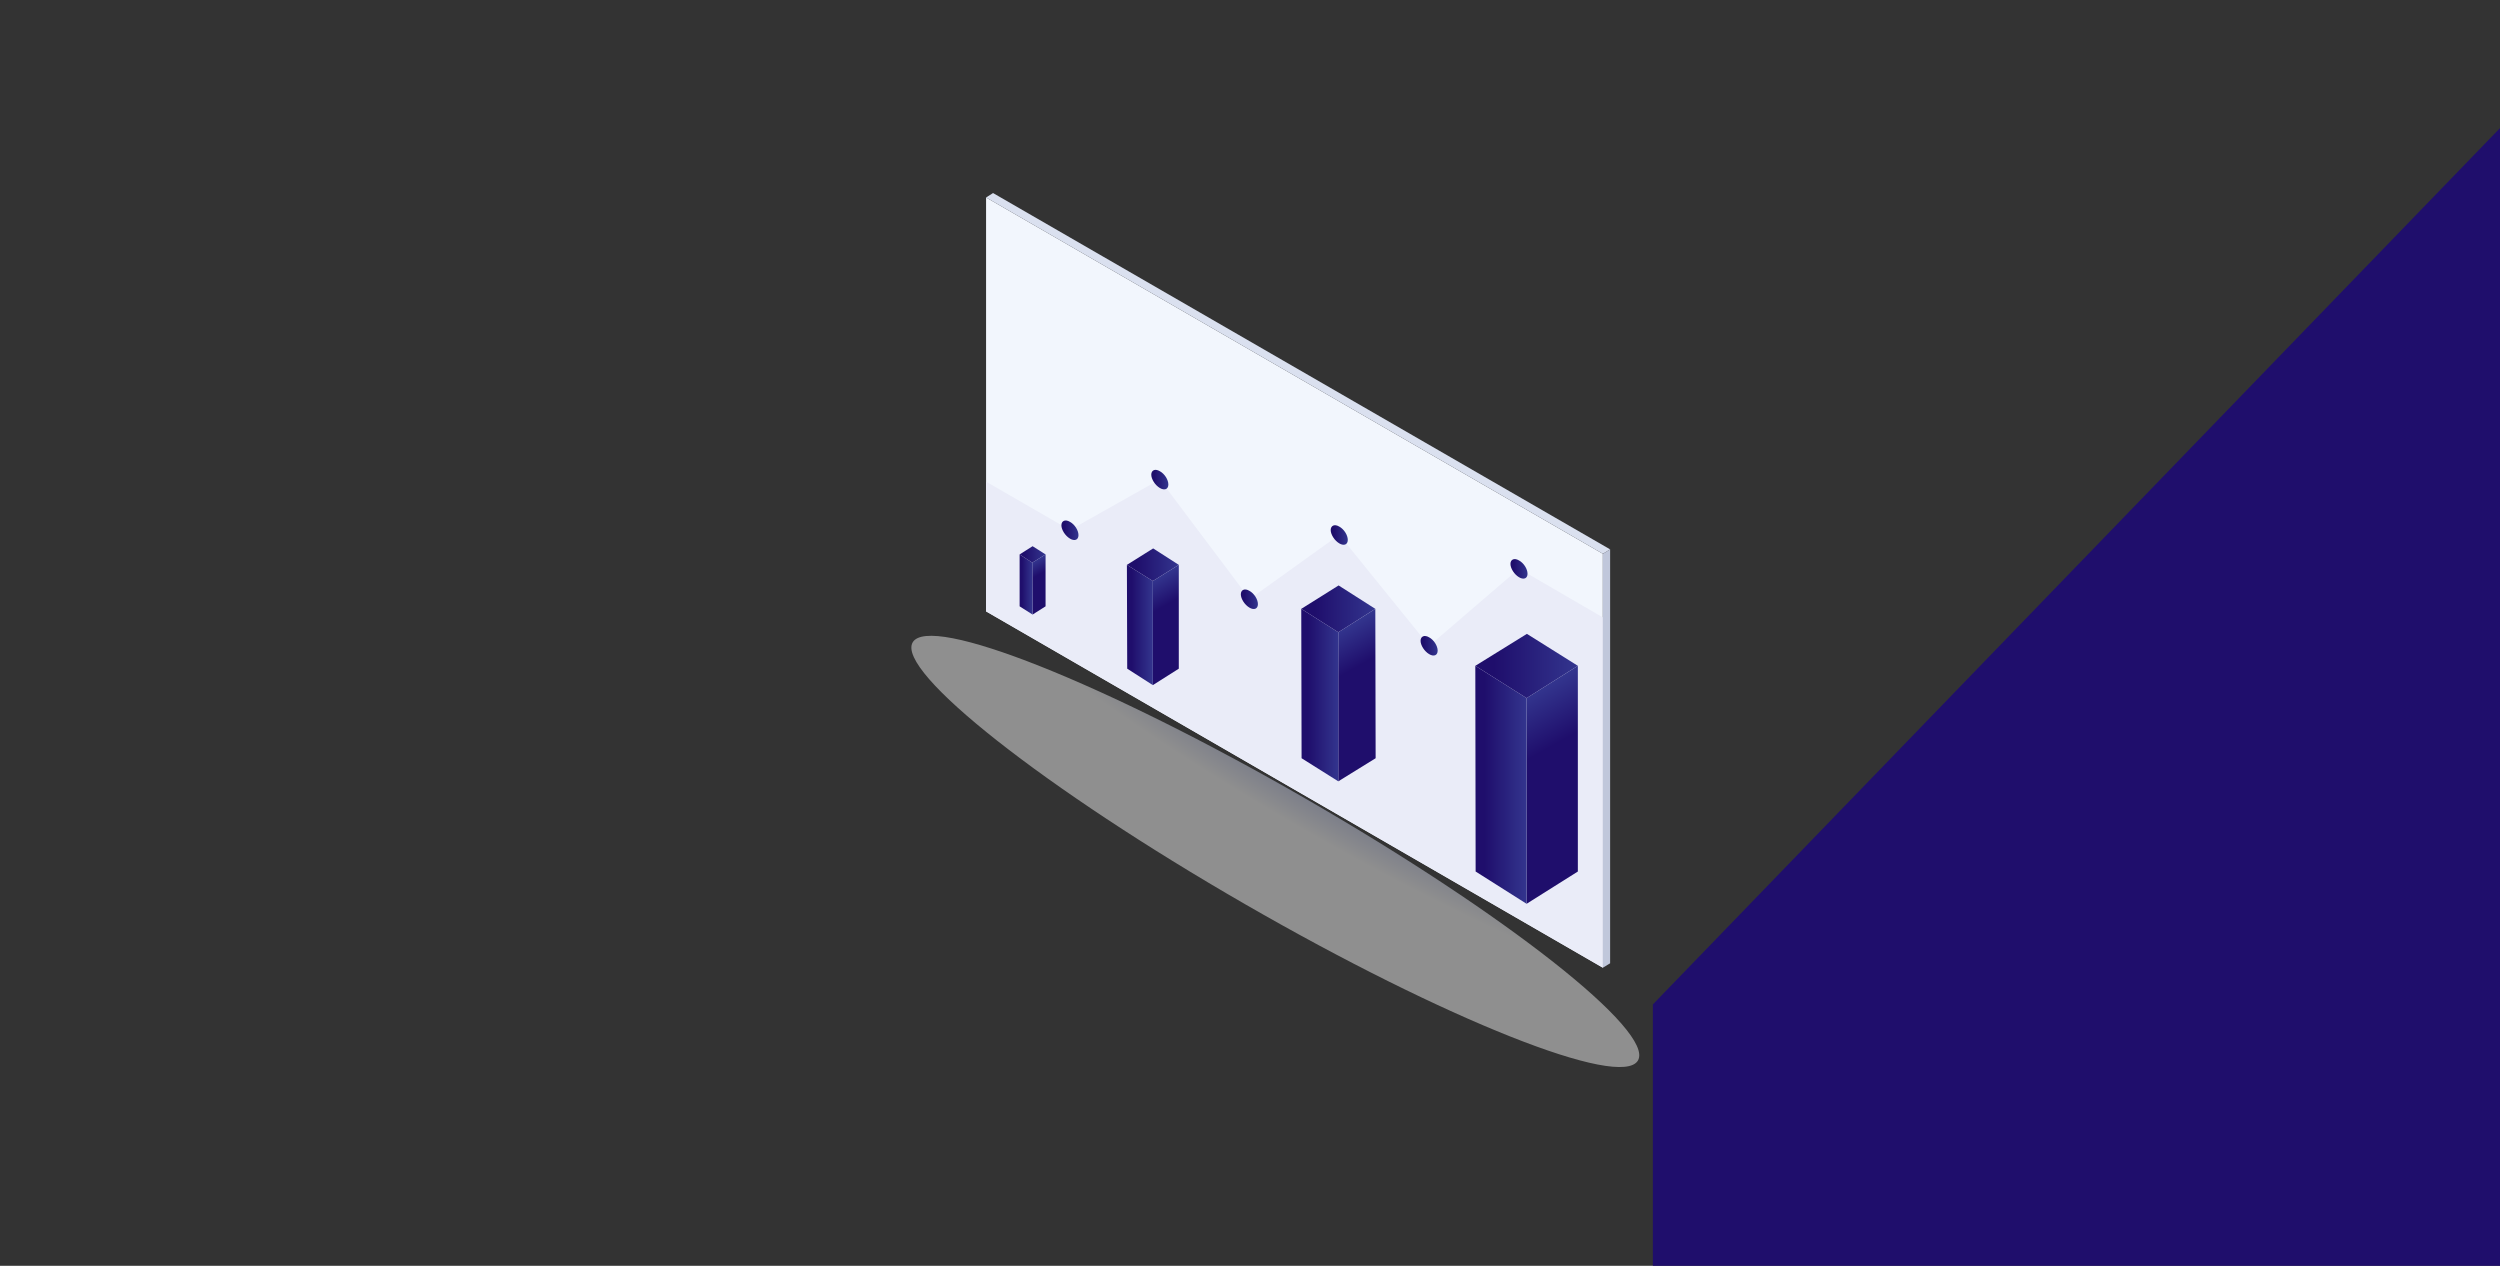
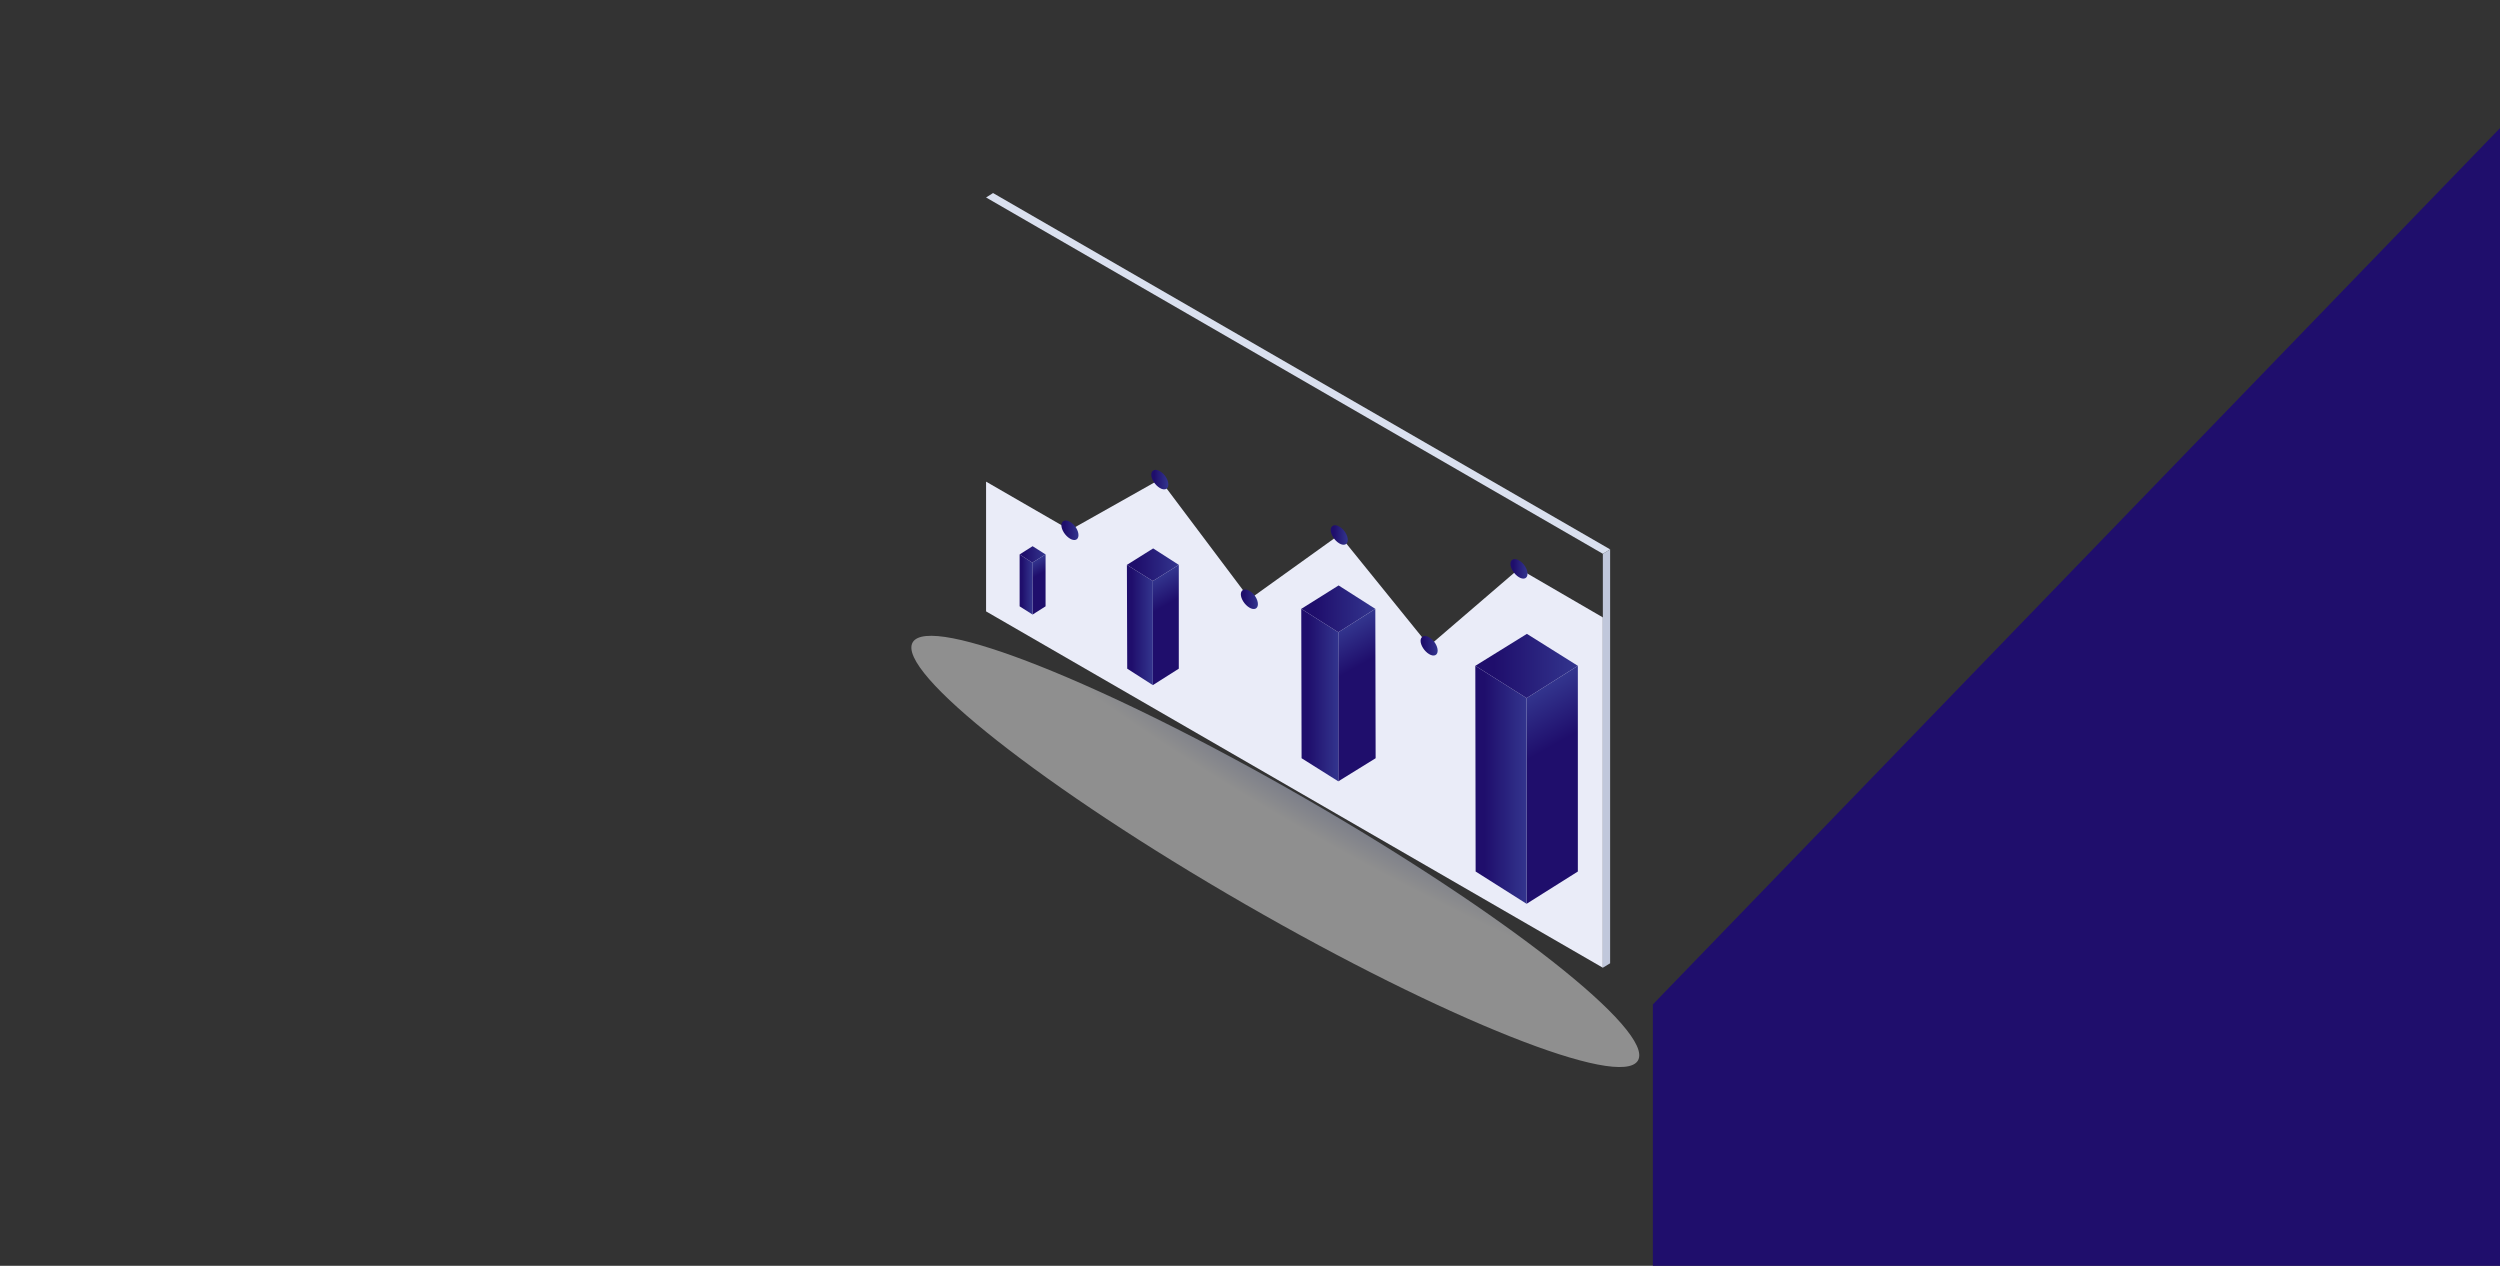
<svg xmlns="http://www.w3.org/2000/svg" xmlns:xlink="http://www.w3.org/1999/xlink" version="1.1" id="Layer_1" x="0px" y="0px" viewBox="0 0 790 400" style="enable-background:new 0 0 790 400;" xml:space="preserve">
  <rect x="0" y="0" width="790" height="400" fill="#333333" stroke="none" />
  <style type="text/css">
	.st0{opacity:0.45;fill:url(#SVGID_1_);enable-background:new    ;}
	.st1{fill:#F2F6FD;}
	.st2{fill:#EAECF8;}
	.st3{fill:url(#SVGID_00000003824251628306637400000008161317886419558550_);}
	.st4{fill:url(#SVGID_00000103950931916939335710000004023330180018424742_);}
	.st5{fill:url(#SVGID_00000036940159260374923740000004319415470428929175_);}
	.st6{fill:url(#SVGID_00000114763723336128472560000011855400657397286784_);}
	.st7{fill:url(#SVGID_00000111172303858726258920000001145776258856020411_);}
	.st8{fill:url(#SVGID_00000023249638315377048840000008697322907791957434_);}
	.st9{fill:#214B9B;}
	.st10{fill:#DAE0EF;}
	.st11{fill:#C0C7DB;}
	.st12{fill:url(#SVGID_00000104667422085339302700000013888272691341078702_);}
	.st13{fill:url(#SVGID_00000160173117521296918810000003452426208506751653_);}
	.st14{fill:url(#SVGID_00000010312248403320526160000008774676702197047736_);}
	.st15{fill:url(#SVGID_00000121270708048776330360000012152591736243092405_);}
	.st16{fill:url(#SVGID_00000091724021235611230010000010931940945077280424_);}
	.st17{fill:url(#SVGID_00000013174283437948631810000011213196387080704666_);}
	.st18{fill:url(#SVGID_00000142875044708042848140000018141854831798511251_);}
	.st19{fill:url(#SVGID_00000141419961480126641740000005219513399957107074_);}
	.st20{fill:url(#SVGID_00000078004035343818559130000003684362527494115216_);}
	.st21{fill:url(#SVGID_00000159465084899283535500000008812886873583628418_);}
	.st22{fill:url(#SVGID_00000023275316342808973300000007608328390907329678_);}
	.st23{fill:url(#SVGID_00000151528151719212991580000007317645942992571326_);}
	.st24{clip-path:url(#SVGID_00000039093461735529682810000016484467336105204106_);}
	.st25{fill:#1F0E6C;}
</style>
  <g>
    <g id="Layer_1_00000027582569442539641400000011428499194537245581_">
      <g id="Shadow">
        <g>
          <radialGradient id="SVGID_1_" cx="-1870.307" cy="-12630.135" r="130.2" gradientTransform="matrix(-0.884 -0.509 -7.488661e-02 0.13 -2178.843 934.368)" gradientUnits="userSpaceOnUse">
            <stop offset="0" style="stop-color:#7588CC" />
            <stop offset="0.22" style="stop-color:#8198EA" />
            <stop offset="0.58" style="stop-color:#D9DEF4" />
            <stop offset="1" style="stop-color:#FFFFFF" />
          </radialGradient>
          <path class="st0" d="M288.4,203c5.3-9.2,60.9,12.9,124.2,49.4s110.3,73.5,105,82.7c-5.3,9.2-60.9-12.9-124.2-49.4      S283.1,212.2,288.4,203z" />
        </g>
      </g>
-       <polygon class="st1" points="311.6,62.4 506.5,175 506.5,305.8 311.6,193.2   " />
      <polygon class="st2" points="480,179.7 451.6,204.1 423.2,169 394.9,189.3 366.5,151.5 338.1,167.5 311.6,152.2 311.6,193.2     506.5,305.8 506.5,195.1   " />
      <g>
        <linearGradient id="SVGID_00000140734114757227613140000014767055433633106336_" gradientUnits="userSpaceOnUse" x1="335.42" y1="234.49" x2="340.8" y2="234.49" gradientTransform="matrix(1 0 0 -1 0 402)">
          <stop offset="0.17" style="stop-color:#1F0E6C" />
          <stop offset="0.18" style="stop-color:#1F0E6C" />
          <stop offset="1" style="stop-color:#33358E" />
        </linearGradient>
        <path style="fill:url(#SVGID_00000140734114757227613140000014767055433633106336_);" d="M340.8,169.1c0,1.5-1.2,2-2.7,1.1     c-1.5-0.9-2.7-2.8-2.7-4.2s1.2-2,2.7-1.1C339.6,165.7,340.8,167.6,340.8,169.1z" />
        <linearGradient id="SVGID_00000057120299670961205970000005168603465518903469_" gradientUnits="userSpaceOnUse" x1="363.8" y1="250.47" x2="369.18" y2="250.47" gradientTransform="matrix(1 0 0 -1 0 402)">
          <stop offset="0.17" style="stop-color:#1F0E6C" />
          <stop offset="0.18" style="stop-color:#1F0E6C" />
          <stop offset="1" style="stop-color:#33358E" />
        </linearGradient>
        <path style="fill:url(#SVGID_00000057120299670961205970000005168603465518903469_);" d="M369.2,153.1c0,1.5-1.2,2-2.7,1.1     c-1.5-0.9-2.7-2.8-2.7-4.2s1.2-2,2.7-1.1C368,149.7,369.2,151.6,369.2,153.1z" />
        <linearGradient id="SVGID_00000134951460859501346190000011990309840328209342_" gradientUnits="userSpaceOnUse" x1="392.18" y1="212.69" x2="397.55" y2="212.69" gradientTransform="matrix(1 0 0 -1 0 402)">
          <stop offset="0.17" style="stop-color:#1F0E6C" />
          <stop offset="0.18" style="stop-color:#1F0E6C" />
          <stop offset="1" style="stop-color:#33358E" />
        </linearGradient>
        <path style="fill:url(#SVGID_00000134951460859501346190000011990309840328209342_);" d="M397.5,190.9c0,1.5-1.2,2-2.7,1.1     c-1.5-0.9-2.7-2.8-2.7-4.2s1.2-2,2.7-1.1C396.3,187.5,397.5,189.4,397.5,190.9z" />
        <linearGradient id="SVGID_00000070083648872619476600000013324240330831420574_" gradientUnits="userSpaceOnUse" x1="420.56" y1="232.99" x2="425.93" y2="232.99" gradientTransform="matrix(1 0 0 -1 0 402)">
          <stop offset="0.17" style="stop-color:#1F0E6C" />
          <stop offset="0.18" style="stop-color:#1F0E6C" />
          <stop offset="1" style="stop-color:#33358E" />
        </linearGradient>
        <path style="fill:url(#SVGID_00000070083648872619476600000013324240330831420574_);" d="M425.9,170.6c0,1.5-1.2,2-2.7,1.1     c-1.5-0.9-2.7-2.8-2.7-4.2s1.2-2,2.7-1.1C424.7,167.2,425.9,169.1,425.9,170.6z" />
        <linearGradient id="SVGID_00000127735781930377266180000015586757582765155737_" gradientUnits="userSpaceOnUse" x1="448.94" y1="197.93" x2="454.31" y2="197.93" gradientTransform="matrix(1 0 0 -1 0 402)">
          <stop offset="0.17" style="stop-color:#1F0E6C" />
          <stop offset="0.18" style="stop-color:#1F0E6C" />
          <stop offset="1" style="stop-color:#33358E" />
        </linearGradient>
        <path style="fill:url(#SVGID_00000127735781930377266180000015586757582765155737_);" d="M454.3,205.6c0,1.5-1.2,2-2.7,1.1     c-1.5-0.9-2.7-2.8-2.7-4.2s1.2-2,2.7-1.1C453.1,202.2,454.3,204.1,454.3,205.6z" />
        <linearGradient id="SVGID_00000085215875820303614730000001788355718306668173_" gradientUnits="userSpaceOnUse" x1="477.32" y1="222.27" x2="482.69" y2="222.27" gradientTransform="matrix(1 0 0 -1 0 402)">
          <stop offset="0.17" style="stop-color:#1F0E6C" />
          <stop offset="0.18" style="stop-color:#1F0E6C" />
          <stop offset="1" style="stop-color:#33358E" />
        </linearGradient>
        <path style="fill:url(#SVGID_00000085215875820303614730000001788355718306668173_);" d="M482.7,181.3c0,1.5-1.2,2-2.7,1.1     c-1.5-0.9-2.7-2.8-2.7-4.2s1.2-2,2.7-1.1C481.5,177.9,482.7,179.8,482.7,181.3z" />
        <path class="st9" d="M453.8,202.2l24-20.5L453.8,202.2z" />
        <path class="st9" d="M426.4,173l22,27.1L426.4,173z" />
        <path class="st9" d="M397.2,187.7l23.6-17L397.2,187.7z" />
        <path class="st9" d="M369.5,155.6l22.3,29.6L369.5,155.6z" />
        <path class="st9" d="M340.7,166.2L364,153L340.7,166.2z" />
        <path class="st9" d="M483.8,181.9l22.7,13.1L483.8,181.9z" />
        <path class="st9" d="M334.3,165.3l-22.7-13.1L334.3,165.3z" />
      </g>
      <polygon class="st10" points="313.8,61 311.6,62.4 506.5,175 508.8,173.6   " />
      <polygon class="st11" points="506.5,175 506.5,175 506.5,305.8 508.8,304.4 508.8,173.6 508.8,173.6   " />
      <g>
        <linearGradient id="SVGID_00000001652291476380530350000011361680881090922896_" gradientUnits="userSpaceOnUse" x1="3245.513" y1="159.934" x2="3256.043" y2="178.694" gradientTransform="matrix(-1 0 0 -1 3732.69 402)">
          <stop offset="0.17" style="stop-color:#1F0E6C" />
          <stop offset="0.18" style="stop-color:#1F0E6C" />
          <stop offset="1" style="stop-color:#33358E" />
        </linearGradient>
        <polygon style="fill:url(#SVGID_00000001652291476380530350000011361680881090922896_);" points="498.6,210.4 498.6,275.4      482.4,285.6 482.4,220.6    " />
        <linearGradient id="SVGID_00000080172281945633870620000007003910838408379054_" gradientUnits="userSpaceOnUse" x1="309.05" y1="154.005" x2="325.24" y2="154.005" gradientTransform="matrix(1 0 0 -1 157.2 402)">
          <stop offset="0.17" style="stop-color:#1F0E6C" />
          <stop offset="0.18" style="stop-color:#1F0E6C" />
          <stop offset="1" style="stop-color:#33358E" />
        </linearGradient>
        <polygon style="fill:url(#SVGID_00000080172281945633870620000007003910838408379054_);" points="482.4,220.6 482.4,285.6      466.3,275.4 466.2,210.4    " />
        <linearGradient id="SVGID_00000000918910502398490480000006006369837241069191_" gradientUnits="userSpaceOnUse" x1="466.25" y1="191.58" x2="498.57" y2="191.58" gradientTransform="matrix(1 0 0 -1 0 402)">
          <stop offset="0.17" style="stop-color:#1F0E6C" />
          <stop offset="0.18" style="stop-color:#1F0E6C" />
          <stop offset="1" style="stop-color:#33358E" />
        </linearGradient>
        <polygon style="fill:url(#SVGID_00000000918910502398490480000006006369837241069191_);" points="482.5,200.3 498.6,210.4      482.4,220.6 466.2,210.4    " />
      </g>
      <g>
        <linearGradient id="SVGID_00000103241193222066742950000007965693995770694016_" gradientUnits="userSpaceOnUse" x1="3306.316" y1="186.642" x2="3313.947" y2="200.242" gradientTransform="matrix(-1 0 0 -1 3732.69 402)">
          <stop offset="0.17" style="stop-color:#1F0E6C" />
          <stop offset="0.18" style="stop-color:#1F0E6C" />
          <stop offset="1" style="stop-color:#33358E" />
        </linearGradient>
        <polygon style="fill:url(#SVGID_00000103241193222066742950000007965693995770694016_);" points="434.6,192.4 434.7,239.6      422.9,246.9 422.9,199.8    " />
        <linearGradient id="SVGID_00000106149501665501628900000010456687802081191871_" gradientUnits="userSpaceOnUse" x1="254" y1="182.335" x2="265.74" y2="182.335" gradientTransform="matrix(1 0 0 -1 157.2 402)">
          <stop offset="0.17" style="stop-color:#1F0E6C" />
          <stop offset="0.18" style="stop-color:#1F0E6C" />
          <stop offset="1" style="stop-color:#33358E" />
        </linearGradient>
        <polygon style="fill:url(#SVGID_00000106149501665501628900000010456687802081191871_);" points="422.9,199.8 422.9,246.9      411.3,239.6 411.2,192.4    " />
        <linearGradient id="SVGID_00000103240681926817063490000013932661174568688014_" gradientUnits="userSpaceOnUse" x1="411.2" y1="209.595" x2="434.64" y2="209.595" gradientTransform="matrix(1 0 0 -1 0 402)">
          <stop offset="0.17" style="stop-color:#1F0E6C" />
          <stop offset="0.18" style="stop-color:#1F0E6C" />
          <stop offset="1" style="stop-color:#33358E" />
        </linearGradient>
        <polygon style="fill:url(#SVGID_00000103240681926817063490000013932661174568688014_);" points="423,185 434.6,192.4      422.9,199.8 411.2,192.4    " />
      </g>
      <g>
        <linearGradient id="SVGID_00000174597031147456337290000000470803211504085633_" gradientUnits="userSpaceOnUse" x1="3365.962" y1="207.529" x2="3371.292" y2="217.019" gradientTransform="matrix(-1 0 0 -1 3732.69 402)">
          <stop offset="0.17" style="stop-color:#1F0E6C" />
          <stop offset="0.18" style="stop-color:#1F0E6C" />
          <stop offset="1" style="stop-color:#33358E" />
        </linearGradient>
        <polygon style="fill:url(#SVGID_00000174597031147456337290000000470803211504085633_);" points="372.5,178.5 372.5,211.3      364.3,216.5 364.3,183.6    " />
        <linearGradient id="SVGID_00000015356186701273276670000006005450016700750755_" gradientUnits="userSpaceOnUse" x1="198.94" y1="204.535" x2="207.13" y2="204.535" gradientTransform="matrix(1 0 0 -1 157.2 402)">
          <stop offset="0.17" style="stop-color:#1F0E6C" />
          <stop offset="0.18" style="stop-color:#1F0E6C" />
          <stop offset="1" style="stop-color:#33358E" />
        </linearGradient>
        <polygon style="fill:url(#SVGID_00000015356186701273276670000006005450016700750755_);" points="364.3,183.6 364.3,216.5      356.2,211.3 356.1,178.5    " />
        <linearGradient id="SVGID_00000043430047959826962130000003904399268344184997_" gradientUnits="userSpaceOnUse" x1="356.15" y1="223.535" x2="372.49" y2="223.535" gradientTransform="matrix(1 0 0 -1 0 402)">
          <stop offset="0.17" style="stop-color:#1F0E6C" />
          <stop offset="0.18" style="stop-color:#1F0E6C" />
          <stop offset="1" style="stop-color:#33358E" />
        </linearGradient>
        <polygon style="fill:url(#SVGID_00000043430047959826962130000003904399268344184997_);" points="364.4,173.3 372.5,178.5      364.3,183.6 356.1,178.5    " />
      </g>
      <g>
        <linearGradient id="SVGID_00000018931695607728452240000011363088870080456360_" gradientUnits="userSpaceOnUse" x1="3405.214" y1="218.793" x2="3407.874" y2="223.543" gradientTransform="matrix(-1 0 0 -1 3732.69 402)">
          <stop offset="0.17" style="stop-color:#1F0E6C" />
          <stop offset="0.18" style="stop-color:#1F0E6C" />
          <stop offset="1" style="stop-color:#33358E" />
        </linearGradient>
        <polygon style="fill:url(#SVGID_00000018931695607728452240000011363088870080456360_);" points="330.4,175.2 330.4,191.6      326.3,194.2 326.2,177.8    " />
        <linearGradient id="SVGID_00000172406712560290165060000009926467369924715449_" gradientUnits="userSpaceOnUse" x1="164.97" y1="217.295" x2="169.07" y2="217.295" gradientTransform="matrix(1 0 0 -1 157.2 402)">
          <stop offset="0.17" style="stop-color:#1F0E6C" />
          <stop offset="0.18" style="stop-color:#1F0E6C" />
          <stop offset="1" style="stop-color:#33358E" />
        </linearGradient>
        <polygon style="fill:url(#SVGID_00000172406712560290165060000009926467369924715449_);" points="326.2,177.8 326.3,194.2      322.2,191.6 322.2,175.2    " />
        <linearGradient id="SVGID_00000168115357511343011920000006789954480017557676_" gradientUnits="userSpaceOnUse" x1="322.18" y1="226.8" x2="330.36" y2="226.8" gradientTransform="matrix(1 0 0 -1 0 402)">
          <stop offset="0.17" style="stop-color:#1F0E6C" />
          <stop offset="0.18" style="stop-color:#1F0E6C" />
          <stop offset="1" style="stop-color:#33358E" />
        </linearGradient>
        <polygon style="fill:url(#SVGID_00000168115357511343011920000006789954480017557676_);" points="326.3,172.6 330.4,175.2      326.2,177.8 322.2,175.2    " />
      </g>
      <g>
        <defs>
          <rect id="SVGID_00000181801265086203900690000006780873947108504733_" x="-4" y="-6.5" width="798" height="413" />
        </defs>
        <clipPath id="SVGID_00000142165621070964946630000016398657366411249794_">
          <use xlink:href="#SVGID_00000181801265086203900690000006780873947108504733_" style="overflow:visible;" />
        </clipPath>
        <g style="clip-path:url(#SVGID_00000142165621070964946630000016398657366411249794_);">
          <polygon class="st25" points="522.3,317.4 522.3,923.6 522.3,923.6 1108.4,923.6 1108.4,-288.9     " />
        </g>
      </g>
    </g>
  </g>
</svg>